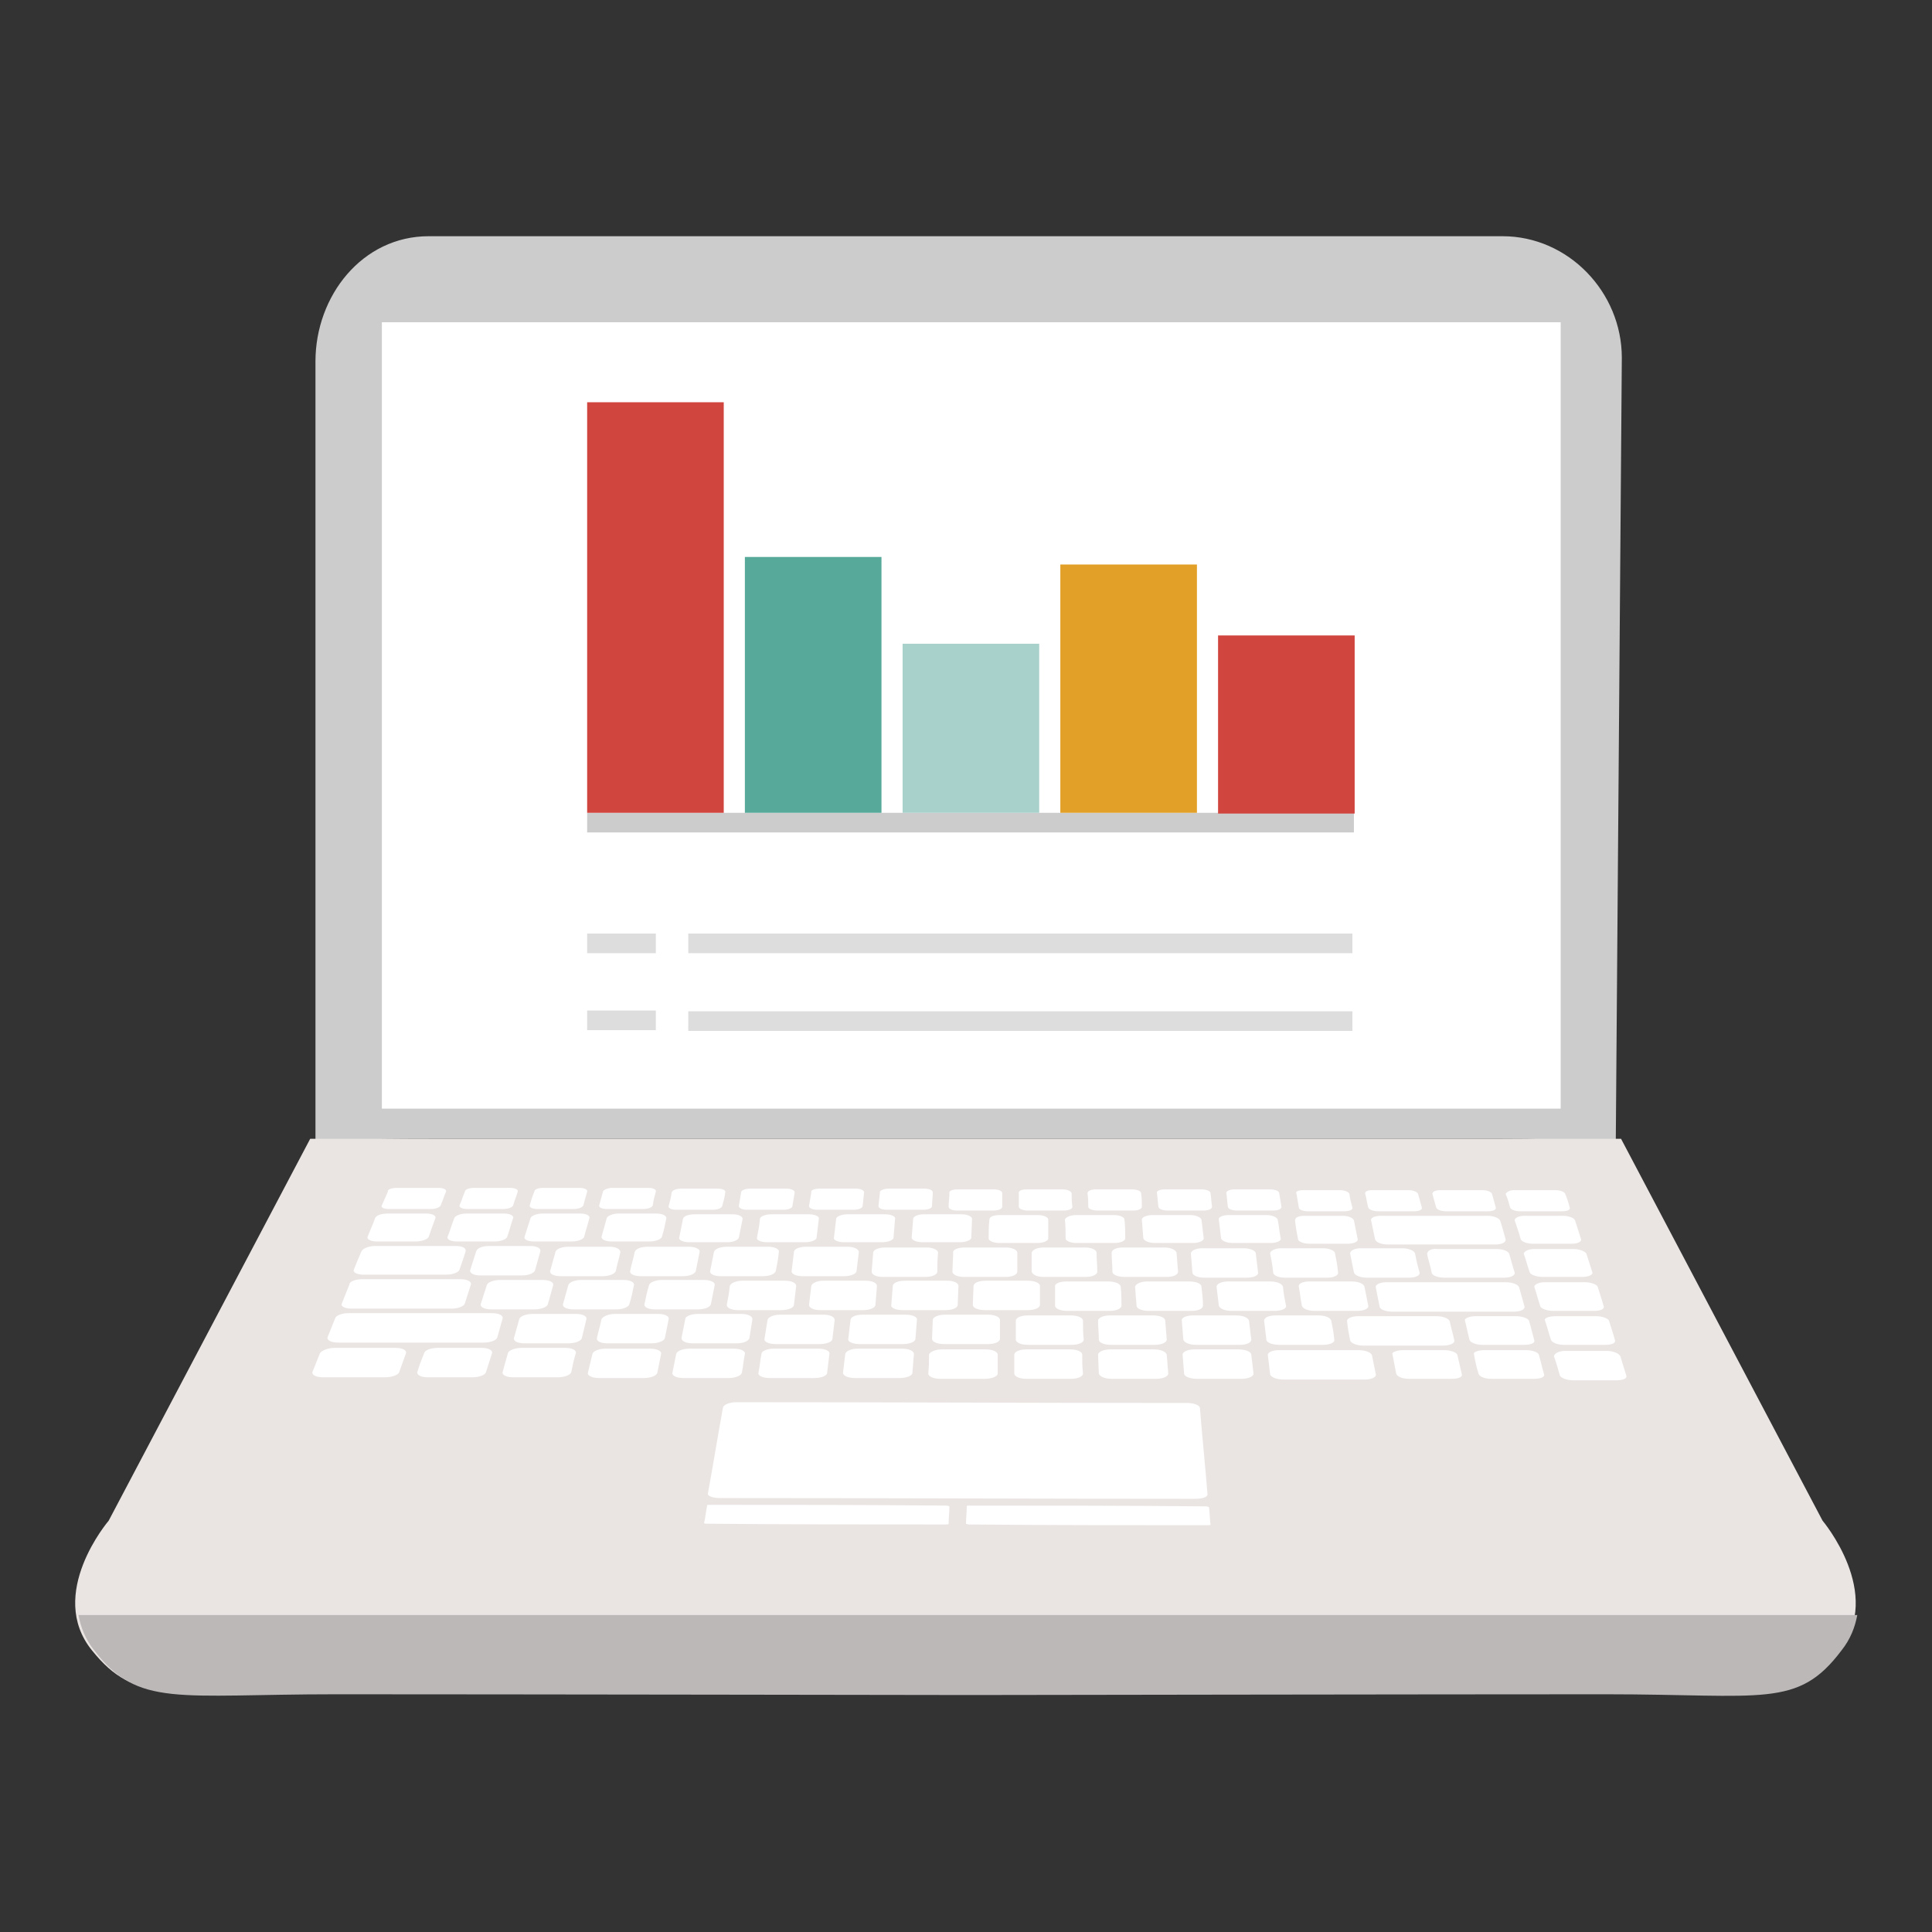
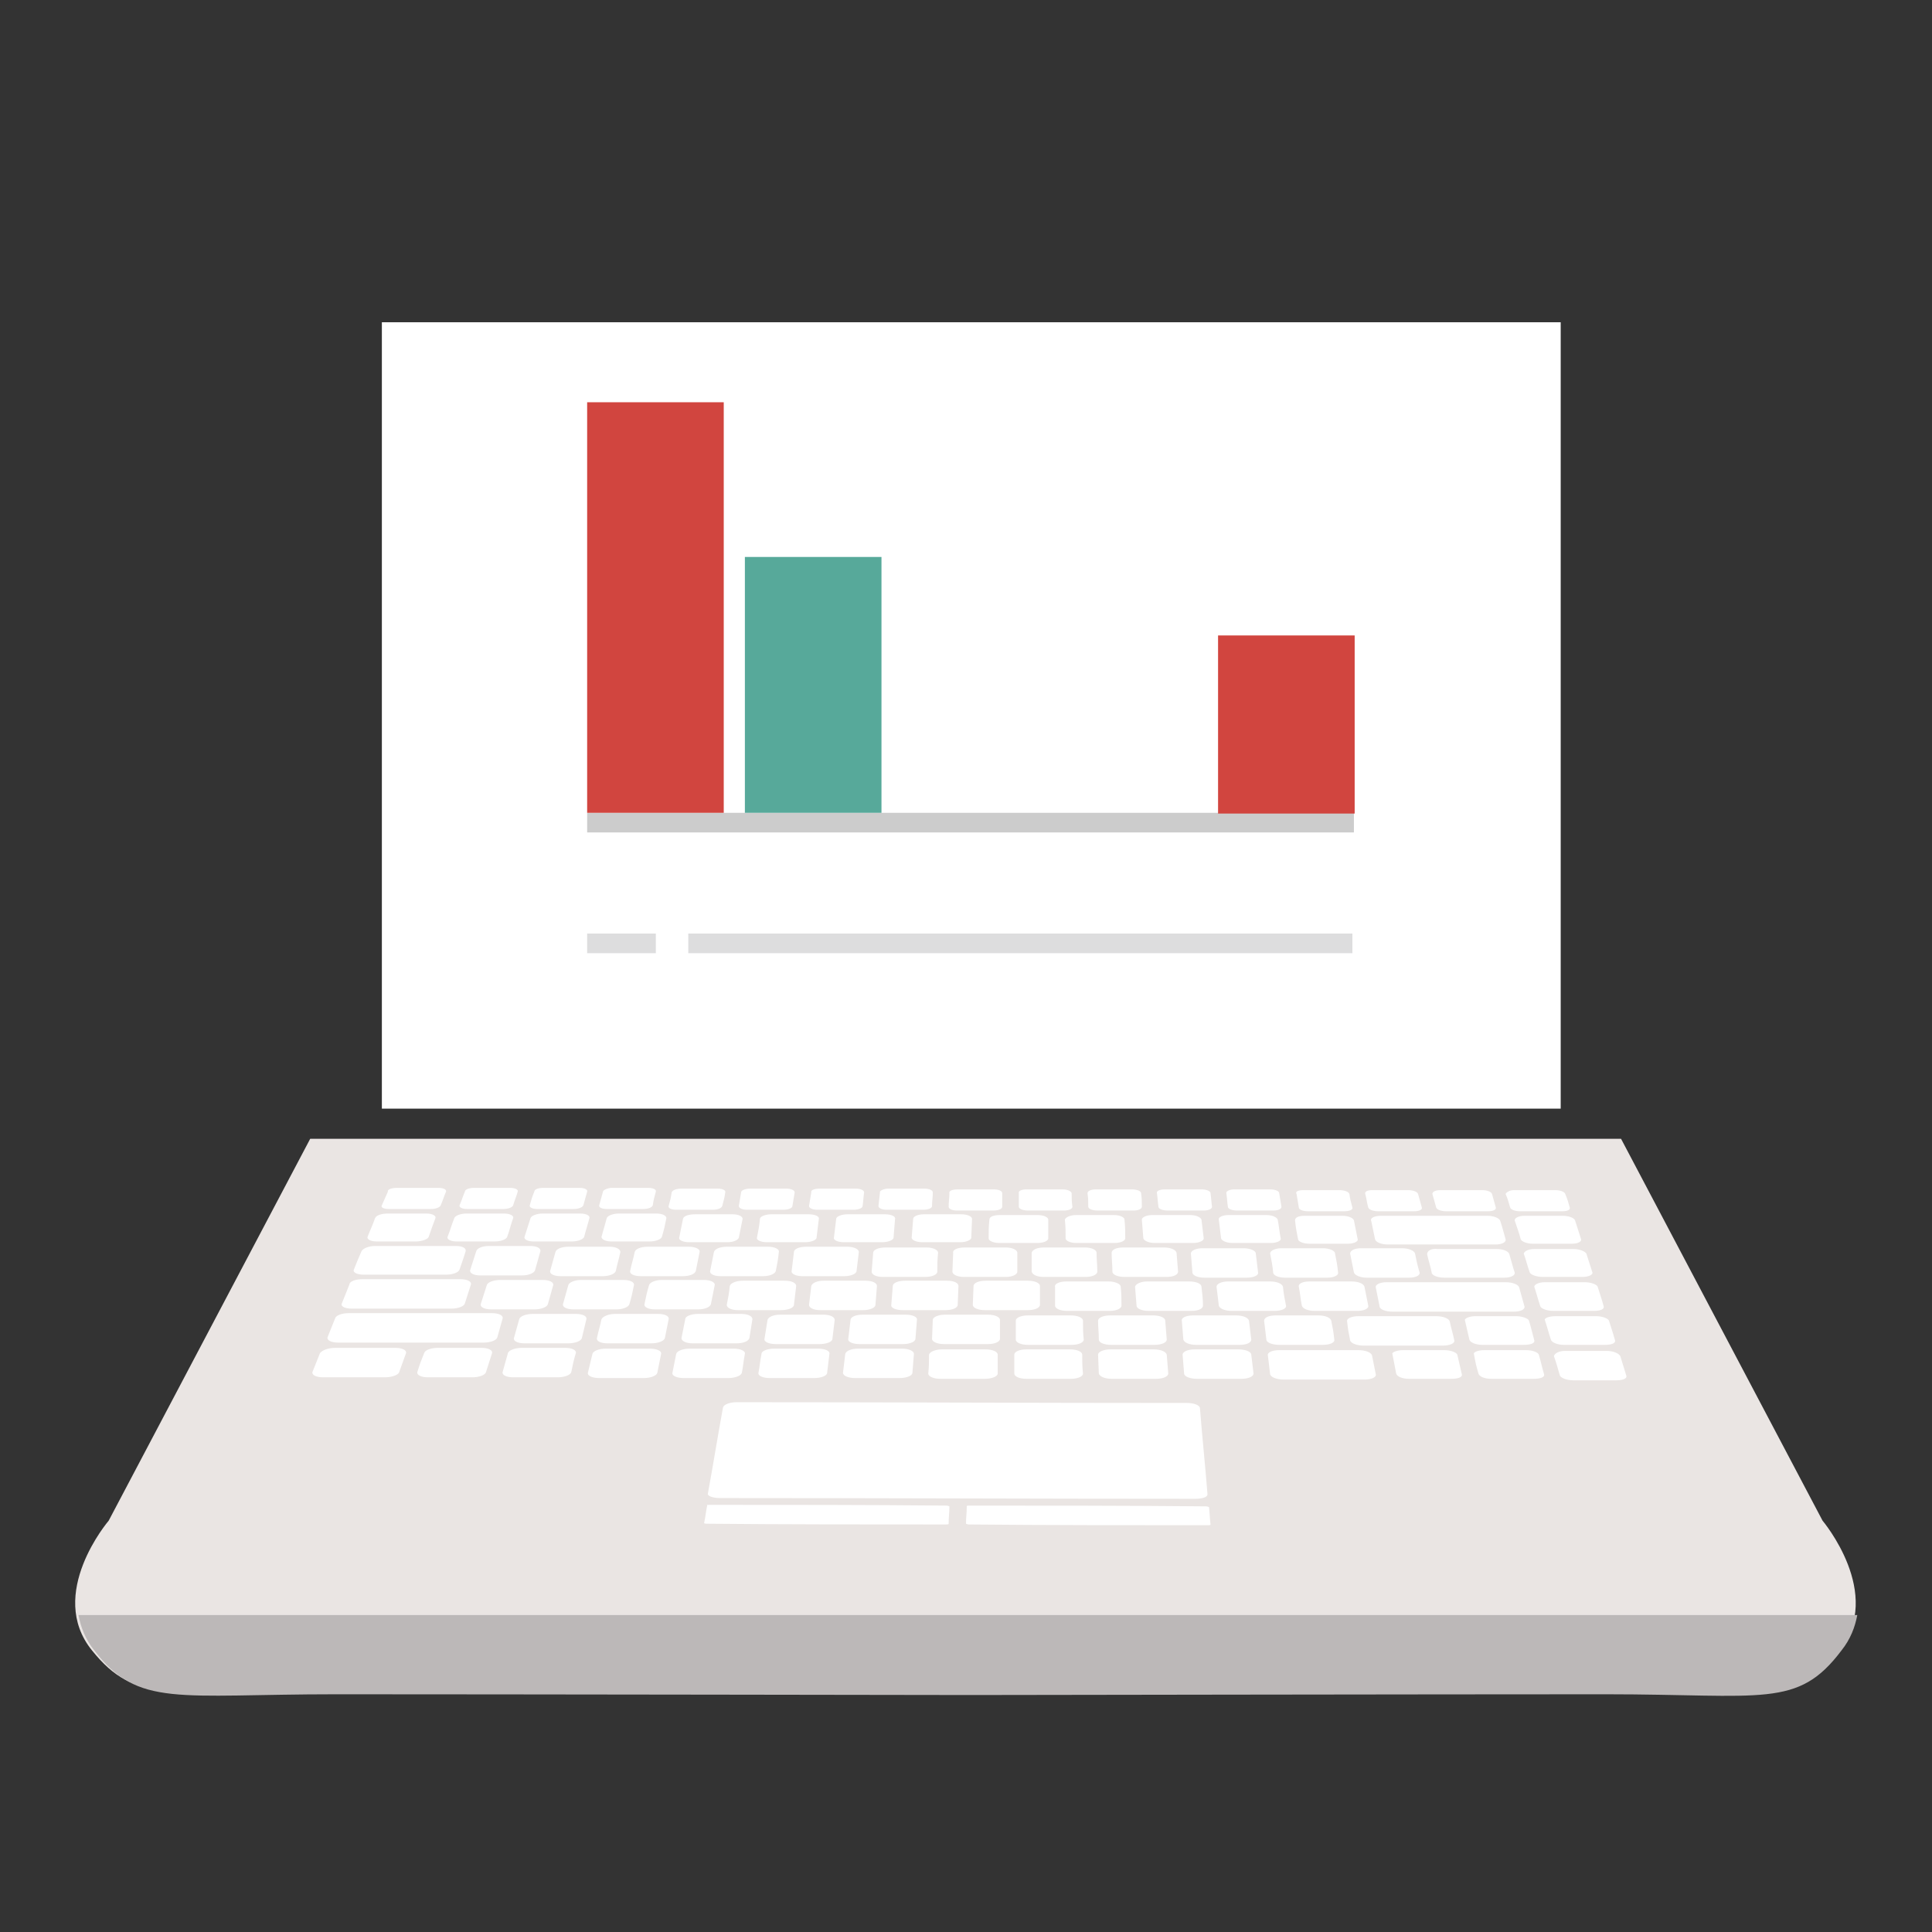
<svg xmlns="http://www.w3.org/2000/svg" version="1.1" x="0px" y="0px" viewBox="0 0 256 256" enable-background="new 0 0 256 256" xml:space="preserve">
  <rect x="0" y="0" width="256" height="256" fill="#333333" stroke="none" />
  <g>
-     <path fill="#cccccc" d="M214.1,151.3c0,0-6.2-0.4-15-0.4H56.8c-8.7,0-15,0.2-15,0.2V47.9c0-8.7,6.2-16.6,15-16.6h142.3 c8.7,0,15.8,7.4,15.8,16.1L214.1,151.3L214.1,151.3z" />
    <path fill="#ffffff" d="M50.6,42.7h156.2v104.2H50.6V42.7z" />
    <path fill="#eae5e3" d="M241.5,201.5l-26.7-50.6H41.1l-26.7,50.6c0,0-8.3,9.7-2.2,17.2c5.8,7.2,10.3,5.3,31.2,5.3h169.1 c20.9,0,25.4,1.9,31.2-5.3C249.7,211.2,241.5,201.5,241.5,201.5L241.5,201.5z" />
    <path fill="#bcb8b8" d="M10.4,214c0.3,1.6,0.9,3.2,2.1,4.7c5.8,7.6,11,5.8,32,5.8c20.9,0,84.1,0.1,84.1,0.1s63.3-0.1,84.2-0.1 c20.9,0,25.4,1.9,31.2-5.8c1.2-1.5,1.8-3.1,2.1-4.7H10.4z" />
    <path fill="#ffffff" d="M200.6,157.7l5.5,0c0.6,0,1.2,0.2,1.3,0.5c0.3,0.7,0.4,1.1,0.6,1.8c0.1,0.3-0.3,0.5-1,0.5 c-2.2,0-3.4,0-5.6,0c-0.6,0-1.2-0.2-1.3-0.5c-0.2-0.7-0.3-1.1-0.6-1.8C199.6,158,200,157.7,200.6,157.7z M202,161.1l5.1,0 c0.8,0,1.5,0.3,1.6,0.6c0.3,1,0.5,1.5,0.8,2.5c0.1,0.3-0.4,0.6-1.2,0.6l-5.2,0c-0.8,0-1.5-0.3-1.6-0.6c-0.2-0.8-0.5-1.6-0.8-2.5 C200.7,161.4,201.2,161.1,202,161.1L202,161.1z M203.3,165.5l5.2,0c0.8,0,1.5,0.3,1.7,0.6c0.3,1,0.5,1.5,0.8,2.5 c0.1,0.3-0.5,0.6-1.3,0.6l-5.3,0c-0.8,0-1.6-0.3-1.7-0.6c-0.3-0.8-0.5-1.7-0.8-2.5C202,165.8,202.5,165.5,203.3,165.5L203.3,165.5z  M204.7,169.9l5.3,0c0.8,0,1.6,0.3,1.7,0.6c0.3,1,0.5,1.5,0.8,2.6c0.1,0.4-0.5,0.6-1.3,0.6l-5.4,0c-0.8,0-1.6-0.3-1.7-0.6 c-0.3-0.9-0.5-1.7-0.8-2.6C203.3,170.2,203.9,169.9,204.7,169.9L204.7,169.9z M206.1,174.4l5.4,0c0.8,0,1.6,0.3,1.7,0.6 c0.3,1,0.5,1.5,0.8,2.6c0.1,0.4-0.5,0.6-1.3,0.6l-5.5,0c-0.8,0-1.6-0.3-1.7-0.7c-0.3-0.9-0.5-1.7-0.8-2.6 C204.6,174.7,205.2,174.4,206.1,174.4L206.1,174.4z M207.4,179l5.5,0c0.8,0,1.6,0.3,1.8,0.7l0.8,2.6c0.1,0.4-0.5,0.6-1.4,0.6 l-5.6,0c-0.9,0-1.6-0.3-1.8-0.6c-0.3-1-0.4-1.5-0.8-2.6C206,179.3,206.6,179,207.4,179z M190.9,157.7l5.5,0c0.6,0,1.2,0.2,1.3,0.5 c0.2,0.7,0.3,1.1,0.5,1.8c0.1,0.3-0.4,0.5-1,0.5l-5.6,0c-0.6,0-1.2-0.2-1.3-0.5c-0.2-0.7-0.3-1.1-0.5-1.8 C189.8,157.9,190.2,157.7,190.9,157.7L190.9,157.7z M183,161.1c4.7,0,9.4,0,14.1,0c0.8,0,1.6,0.3,1.7,0.7c0.3,0.9,0.4,1.4,0.7,2.4 c0.1,0.4-0.5,0.7-1.3,0.7c-4.8,0-9.6,0-14.3,0c-0.9,0-1.6-0.3-1.7-0.7c-0.2-1-0.3-1.4-0.5-2.4C181.5,161.4,182.1,161.1,183,161.1 L183,161.1z M190.5,165.5c3.1,0,4.7,0,7.8,0c0.9,0,1.6,0.3,1.7,0.7c0.3,1,0.4,1.5,0.7,2.4c0.1,0.4-0.5,0.7-1.4,0.7l-7.9,0 c-0.9,0-1.7-0.3-1.7-0.7c-0.2-1-0.4-1.5-0.6-2.4C189.1,165.7,189.7,165.4,190.5,165.5L190.5,165.5z M183.7,169.9 c5.3,0,10.6,0,15.8,0c0.9,0,1.7,0.3,1.8,0.7c0.3,1,0.4,1.5,0.7,2.5c0.1,0.4-0.5,0.7-1.4,0.7c-5.4,0-10.7,0-16.1,0 c-0.9,0-1.7-0.3-1.7-0.7c-0.2-1-0.3-1.5-0.5-2.5C182.2,170.2,182.9,169.9,183.7,169.9L183.7,169.9z M195.5,174.4l5.4,0 c0.8,0,1.6,0.3,1.7,0.6c0.3,1,0.4,1.5,0.7,2.6c0.1,0.4-0.5,0.6-1.4,0.6l-5.5,0c-0.8,0-1.6-0.3-1.7-0.7c-0.2-0.9-0.4-1.7-0.6-2.6 C194.1,174.7,194.7,174.4,195.5,174.4z M196.7,178.9l5.5,0c0.9,0,1.6,0.3,1.7,0.6c0.3,1,0.4,1.6,0.7,2.6c0.1,0.4-0.5,0.6-1.4,0.6 l-5.6,0c-0.9,0-1.6-0.3-1.7-0.7c-0.3-1-0.4-1.5-0.6-2.6C195.2,179.2,195.8,178.9,196.7,178.9L196.7,178.9z M181.8,157.7l4.8,0 c0.6,0,1.2,0.2,1.3,0.5c0.2,0.7,0.3,1.1,0.5,1.8c0.1,0.3-0.4,0.5-1,0.5c-1.9,0-2.9,0-4.8,0c-0.6,0-1.2-0.2-1.3-0.5 c-0.2-0.7-0.2-1.1-0.4-1.8C180.8,157.9,181.2,157.7,181.8,157.7L181.8,157.7z M172.7,157.7l4.8,0c0.6,0,1.2,0.2,1.3,0.5 c0.1,0.7,0.2,1.1,0.4,1.8c0.1,0.3-0.4,0.5-1.1,0.5l-4.8,0c-0.6,0-1.2-0.2-1.2-0.5c-0.1-0.7-0.2-1.1-0.3-1.8 C171.6,157.9,172,157.7,172.7,157.7L172.7,157.7z M163.5,157.6l4.8,0c0.6,0,1.2,0.2,1.2,0.5c0.1,0.7,0.2,1.1,0.3,1.8 c0,0.3-0.4,0.5-1.1,0.5l-4.8,0c-0.6,0-1.2-0.2-1.2-0.5c-0.1-0.7-0.1-1.1-0.2-1.8C162.4,157.9,162.9,157.6,163.5,157.6L163.5,157.6z  M154.4,157.6l4.8,0c0.6,0,1.2,0.2,1.2,0.5c0.1,0.7,0.1,1.1,0.2,1.8c0,0.3-0.5,0.5-1.1,0.5l-4.8,0c-0.6,0-1.2-0.2-1.2-0.5 c-0.1-0.7-0.1-1.1-0.2-1.8C153.2,157.8,153.7,157.6,154.4,157.6z M145.2,157.6l4.8,0c0.6,0,1.2,0.2,1.2,0.5 c0.1,0.7,0.1,1.1,0.1,1.8c0,0.3-0.5,0.5-1.1,0.5l-4.8,0c-0.6,0-1.2-0.2-1.2-0.5c0-0.7,0-1.1-0.1-1.8 C144.1,157.8,144.6,157.6,145.2,157.6z M136,157.6l4.8,0c0.6,0,1.1,0.2,1.2,0.5c0,0.7,0,1.1,0.1,1.8c0,0.3-0.5,0.5-1.1,0.5l-4.8,0 c-0.6,0-1.2-0.2-1.2-0.5l0-1.8C134.9,157.8,135.4,157.6,136,157.6L136,157.6z M126.9,157.6l4.8,0c0.6,0,1.1,0.2,1.1,0.5l0,1.8 c0,0.3-0.5,0.5-1.2,0.5l-4.8,0c-0.6,0-1.1-0.2-1.1-0.5c0-0.7,0.1-1.1,0.1-1.8C125.7,157.8,126.2,157.6,126.9,157.6L126.9,157.6z  M117.7,157.5l4.8,0c0.6,0,1.1,0.2,1.1,0.5c0,0.7-0.1,1.1-0.1,1.8c0,0.3-0.5,0.5-1.2,0.5c-1.9,0-2.9,0-4.8,0 c-0.6,0-1.1-0.2-1.1-0.5l0.2-1.8C116.5,157.8,117.1,157.5,117.7,157.5z M108.6,157.5l4.8,0c0.6,0,1.1,0.2,1.1,0.5 c-0.1,0.7-0.1,1.1-0.2,1.8c0,0.3-0.6,0.5-1.2,0.5c-1.9,0-2.9,0-4.8,0c-0.6,0-1.1-0.2-1.1-0.5c0.1-0.7,0.2-1.1,0.3-1.8 C107.4,157.7,107.9,157.5,108.6,157.5z M99.4,157.5l4.8,0c0.6,0,1.1,0.2,1.1,0.5c-0.1,0.7-0.2,1.1-0.3,1.8c0,0.3-0.6,0.5-1.2,0.5 l-4.8,0c-0.6,0-1.1-0.2-1.1-0.5c0.1-0.7,0.2-1.1,0.3-1.8C98.2,157.7,98.8,157.5,99.4,157.5z M90.3,157.5l4.8,0c0.6,0,1.1,0.2,1,0.5 c-0.1,0.7-0.2,1.1-0.4,1.8c-0.1,0.3-0.6,0.5-1.3,0.5l-4.8,0c-0.6,0-1.1-0.2-1-0.5c0.2-0.7,0.3-1.1,0.4-1.8 C89.1,157.7,89.6,157.5,90.3,157.5z M81.1,157.4l4.8,0c0.6,0,1.1,0.2,1,0.5c-0.2,0.7-0.3,1.1-0.4,1.8c-0.1,0.3-0.6,0.5-1.3,0.5 l-4.8,0c-0.6,0-1.1-0.2-1-0.5c0.2-0.7,0.3-1.1,0.5-1.8C79.9,157.7,80.5,157.4,81.1,157.4z M72,157.4l4.8,0c0.6,0,1.1,0.2,1,0.5 c-0.2,0.7-0.3,1.1-0.5,1.8c-0.1,0.3-0.7,0.5-1.3,0.5l-4.8,0c-0.6,0-1.1-0.2-1-0.5c0.2-0.7,0.3-1.1,0.6-1.8 C70.8,157.6,71.3,157.4,72,157.4z M62.8,157.4l4.8,0c0.6,0,1.1,0.2,1,0.5c-0.2,0.7-0.4,1.1-0.6,1.8c-0.1,0.3-0.7,0.5-1.3,0.5 l-4.8,0c-0.6,0-1.1-0.2-1-0.5c0.3-0.7,0.4-1.1,0.7-1.8C61.6,157.6,62.2,157.4,62.8,157.4z M52.6,157.4l5.5,0c0.6,0,1.1,0.2,1,0.5 c-0.3,0.7-0.4,1.1-0.7,1.8c-0.1,0.3-0.7,0.5-1.3,0.5l-5.6,0c-0.6,0-1.1-0.2-0.9-0.5c0.3-0.7,0.5-1.1,0.8-1.8 C51.3,157.6,51.9,157.4,52.6,157.4L52.6,157.4z M172.9,161.1l5,0c0.8,0,1.4,0.3,1.5,0.6c0.2,1,0.3,1.5,0.5,2.5 c0.1,0.3-0.5,0.6-1.3,0.6l-5.1,0c-0.8,0-1.5-0.3-1.5-0.6c-0.2-1-0.3-1.5-0.4-2.5C171.6,161.3,172.1,161.1,172.9,161.1L172.9,161.1z  M162.8,161l5,0c0.8,0,1.4,0.3,1.5,0.6c0.2,1,0.2,1.5,0.4,2.5c0.1,0.3-0.5,0.6-1.3,0.6l-5.1,0c-0.8,0-1.4-0.3-1.5-0.6 c-0.1-1-0.2-1.5-0.3-2.5C161.4,161.3,162,161,162.8,161z M152.7,161l5,0c0.8,0,1.4,0.3,1.5,0.6c0.1,1,0.2,1.5,0.3,2.5 c0,0.3-0.6,0.6-1.4,0.6l-5.1,0c-0.8,0-1.4-0.3-1.5-0.6c-0.1-1-0.1-1.5-0.2-2.5C151.3,161.3,151.9,161,152.7,161L152.7,161z  M142.6,161l5,0c0.8,0,1.4,0.3,1.4,0.6c0.1,1,0.1,1.5,0.1,2.5c0,0.3-0.6,0.6-1.4,0.6l-5.1,0c-0.8,0-1.4-0.3-1.4-0.6 c0-1,0-1.5-0.1-2.5C141.2,161.3,141.8,161,142.6,161z M132.5,161l5,0c0.8,0,1.4,0.3,1.4,0.6c0,1,0,1.5,0,2.5c0,0.3-0.6,0.6-1.4,0.6 l-5.1,0c-0.8,0-1.4-0.3-1.4-0.6c0-1,0-1.5,0.1-2.5C131.1,161.2,131.7,161,132.5,161L132.5,161z M122.4,160.9l5,0 c0.8,0,1.4,0.3,1.4,0.6l-0.1,2.5c0,0.3-0.7,0.6-1.4,0.6l-5.1,0c-0.8,0-1.4-0.3-1.4-0.6c0.1-1,0.1-1.5,0.2-2.5 C121,161.2,121.6,160.9,122.4,160.9L122.4,160.9z M112.3,160.9l5,0c0.8,0,1.4,0.3,1.3,0.6c-0.1,1-0.1,1.5-0.2,2.5 c0,0.3-0.7,0.6-1.5,0.6c-2,0-3.1,0-5.1,0c-0.8,0-1.4-0.3-1.3-0.6c0.1-1,0.2-1.5,0.3-2.5C110.8,161.2,111.5,160.9,112.3,160.9 L112.3,160.9z M102.2,160.9l5,0c0.8,0,1.4,0.3,1.3,0.6c-0.1,1-0.2,1.5-0.3,2.5c0,0.3-0.7,0.6-1.5,0.6l-5.1,0 c-0.8,0-1.4-0.3-1.3-0.6c0.2-1,0.3-1.5,0.4-2.5C100.7,161.2,101.4,160.9,102.2,160.9z M92.1,160.9l5,0c0.8,0,1.3,0.3,1.3,0.6 c-0.2,1-0.3,1.5-0.5,2.5c-0.1,0.3-0.7,0.6-1.5,0.6l-5.1,0c-0.8,0-1.4-0.3-1.3-0.6c0.2-1,0.3-1.5,0.5-2.5 C90.6,161.1,91.3,160.9,92.1,160.9z M82,160.8c2,0,3,0,5,0c0.8,0,1.3,0.3,1.3,0.6c-0.2,1-0.3,1.5-0.6,2.5c-0.1,0.3-0.8,0.6-1.6,0.6 l-5.1,0c-0.8,0-1.3-0.3-1.3-0.6c0.3-1,0.4-1.5,0.7-2.5C80.5,161.1,81.2,160.8,82,160.8z M71.9,160.8c2,0,3,0,5,0 c0.8,0,1.3,0.3,1.2,0.6c-0.2,0.8-0.5,1.7-0.7,2.5c-0.1,0.3-0.8,0.6-1.6,0.6l-5.1,0c-0.8,0-1.3-0.3-1.2-0.6c0.3-1,0.5-1.5,0.8-2.5 C70.4,161.1,71.1,160.8,71.9,160.8z M61.8,160.8c2,0,3,0,5,0c0.8,0,1.3,0.3,1.2,0.6c-0.3,0.8-0.5,1.7-0.8,2.5 c-0.1,0.3-0.8,0.6-1.6,0.6c-2,0-3.1,0-5.1,0c-0.8,0-1.3-0.3-1.2-0.6c0.4-1,0.5-1.5,0.9-2.5C60.3,161.1,61,160.8,61.8,160.8 L61.8,160.8z M51.4,160.8c2,0,3.1,0,5.1,0c0.8,0,1.3,0.3,1.2,0.6c-0.3,0.8-0.6,1.6-0.9,2.5c-0.1,0.3-0.9,0.6-1.7,0.6l-5.2,0 c-0.8,0-1.3-0.3-1.2-0.6c0.3-0.8,0.7-1.6,1-2.5C49.9,161,50.6,160.8,51.4,160.8z M49.7,165.1c3.6,0,7.1,0,10.7,0 c0.9,0,1.4,0.3,1.3,0.7c-0.3,1-0.5,1.5-0.8,2.4c-0.1,0.4-0.9,0.7-1.8,0.7c-3.6,0-7.3,0-10.9,0c-0.9,0-1.5-0.3-1.3-0.7 c0.4-1,0.6-1.5,1-2.4C48.1,165.4,48.9,165.1,49.7,165.1z M48,169.5c4.3,0,8.6,0,13,0c0.9,0,1.5,0.3,1.4,0.7c-0.3,1-0.5,1.5-0.8,2.5 c-0.1,0.4-0.9,0.7-1.8,0.7c-4.4,0-8.8,0-13.2,0c-0.9,0-1.5-0.3-1.3-0.7c0.4-1,0.6-1.5,1-2.5C46.3,169.8,47.1,169.5,48,169.5z  M46.2,174c6.3,0,12.6,0,19,0c0.9,0,1.5,0.3,1.4,0.7c-0.3,1-0.4,1.5-0.7,2.5c-0.1,0.4-0.9,0.7-1.8,0.7c-6.4,0-12.9,0-19.3,0 c-0.9,0-1.5-0.3-1.4-0.7c0.4-1,0.6-1.5,1-2.5C44.5,174.3,45.3,174,46.2,174z M44.4,178.6c2.7,0,5.4,0,8,0c0.9,0,1.5,0.3,1.4,0.7 c-0.3,0.8-0.6,1.7-0.9,2.5c-0.1,0.4-1,0.7-1.9,0.7c-2.7,0-5.4,0-8.2,0c-0.9,0-1.5-0.3-1.4-0.7l1-2.5 C42.7,178.9,43.5,178.6,44.4,178.6z M64.8,165.1l5.5,0c0.8,0,1.4,0.3,1.3,0.7c-0.3,1-0.4,1.5-0.7,2.5c-0.1,0.4-0.9,0.7-1.7,0.7 l-5.6,0c-0.8,0-1.4-0.3-1.3-0.7c0.3-1,0.5-1.5,0.8-2.5C63.2,165.4,63.9,165.1,64.8,165.1z M75.3,165.2l5.5,0c0.8,0,1.4,0.3,1.4,0.7 c-0.2,1-0.4,1.5-0.6,2.5c-0.1,0.4-0.9,0.7-1.7,0.7l-5.6,0c-0.9,0-1.5-0.3-1.4-0.7c0.3-1,0.4-1.5,0.7-2.5 C73.7,165.5,74.4,165.2,75.3,165.2L75.3,165.2z M85.8,165.2l5.5,0c0.8,0,1.5,0.3,1.4,0.7c-0.2,1-0.3,1.5-0.5,2.5 c-0.1,0.4-0.8,0.7-1.7,0.7l-5.6,0c-0.9,0-1.5-0.3-1.4-0.7c0.2-1,0.4-1.5,0.6-2.5C84.2,165.5,84.9,165.2,85.8,165.2z M96.3,165.2 c2.2,0,3.3,0,5.5,0c0.8,0,1.5,0.3,1.4,0.7c-0.1,1-0.2,1.5-0.4,2.5c-0.1,0.4-0.8,0.7-1.7,0.7c-2.2,0-3.3,0-5.6,0 c-0.9,0-1.5-0.3-1.4-0.7c0.2-1,0.3-1.5,0.5-2.5C94.7,165.5,95.4,165.2,96.3,165.2z M106.8,165.2l5.5,0c0.8,0,1.5,0.3,1.5,0.7 c-0.1,1-0.2,1.5-0.3,2.5c0,0.4-0.8,0.7-1.6,0.7l-5.6,0c-0.8,0-1.5-0.3-1.4-0.7c0.1-1,0.2-1.5,0.3-2.5 C105.2,165.5,105.9,165.2,106.8,165.2z M117.3,165.3l5.5,0c0.8,0,1.5,0.3,1.5,0.7c-0.1,1-0.1,1.5-0.1,2.5c0,0.4-0.7,0.7-1.6,0.7 l-5.6,0c-0.9,0-1.5-0.3-1.5-0.7c0.1-1,0.1-1.5,0.2-2.5C115.7,165.6,116.4,165.3,117.3,165.3z M127.8,165.3l5.5,0 c0.8,0,1.5,0.3,1.5,0.7l0,2.5c0,0.4-0.7,0.7-1.5,0.7l-5.6,0c-0.8,0-1.5-0.3-1.5-0.7l0.1-2.5C126.2,165.6,126.9,165.3,127.8,165.3z  M138.3,165.3c2.2,0,3.3,0,5.5,0c0.8,0,1.5,0.3,1.5,0.7c0,1,0.1,1.5,0.1,2.5c0,0.4-0.7,0.7-1.5,0.7l-5.6,0c-0.9,0-1.5-0.3-1.6-0.7 c0-1,0-1.5,0-2.5C136.8,165.6,137.4,165.3,138.3,165.3z M148.8,165.3l5.5,0c0.8,0,1.5,0.3,1.6,0.7c0.1,1,0.1,1.5,0.2,2.5 c0,0.4-0.6,0.7-1.5,0.7l-5.6,0c-0.9,0-1.6-0.3-1.6-0.7c0-1-0.1-1.5-0.1-2.5C147.3,165.6,147.9,165.3,148.8,165.3L148.8,165.3z  M159.3,165.4c2.2,0,3.3,0,5.5,0c0.8,0,1.6,0.3,1.6,0.7c0.1,1,0.2,1.5,0.3,2.5c0.1,0.4-0.6,0.7-1.5,0.7l-5.6,0 c-0.9,0-1.6-0.3-1.6-0.7c-0.1-1-0.1-1.5-0.2-2.5C157.8,165.7,158.5,165.4,159.3,165.4z M169.8,165.4l5.5,0c0.8,0,1.6,0.3,1.6,0.7 c0.2,1,0.3,1.5,0.4,2.5c0.1,0.4-0.6,0.7-1.4,0.7l-5.6,0c-0.9,0-1.6-0.3-1.6-0.7c-0.1-1-0.2-1.5-0.4-2.5 C168.3,165.7,169,165.4,169.8,165.4z M180.3,165.4l5.5,0c0.8,0,1.6,0.3,1.7,0.7c0.2,1,0.3,1.5,0.6,2.5c0.1,0.4-0.5,0.7-1.4,0.7 l-5.6,0c-0.8,0-1.6-0.3-1.7-0.7c-0.2-1-0.3-1.5-0.5-2.5C178.9,165.7,179.5,165.4,180.3,165.4L180.3,165.4z M66.3,169.6l5.6,0 c0.9,0,1.5,0.3,1.4,0.7c-0.3,1-0.4,1.5-0.7,2.5c-0.1,0.4-0.9,0.7-1.8,0.7c-2.3,0-3.4,0-5.7,0c-0.9,0-1.5-0.3-1.4-0.7 c0.3-1,0.5-1.5,0.8-2.5C64.6,169.9,65.4,169.6,66.3,169.6z M77,169.6l5.6,0c0.9,0,1.5,0.3,1.4,0.7c-0.2,1-0.3,1.5-0.6,2.5 c-0.1,0.4-0.9,0.7-1.7,0.7l-5.7,0c-0.9,0-1.5-0.3-1.4-0.7c0.3-1,0.4-1.5,0.7-2.5C75.4,169.9,76.2,169.6,77,169.6L77,169.6z  M87.7,169.6l5.6,0c0.8,0,1.5,0.3,1.4,0.7c-0.2,1-0.3,1.5-0.5,2.5c-0.1,0.4-0.8,0.7-1.7,0.7l-5.7,0c-0.9,0-1.5-0.3-1.4-0.7 c0.2-1,0.3-1.5,0.6-2.5C86.1,169.9,86.9,169.6,87.7,169.6z M98.4,169.7l5.6,0c0.9,0,1.5,0.3,1.5,0.7c-0.1,1-0.2,1.5-0.3,2.5 c0,0.4-0.8,0.7-1.7,0.7l-5.7,0c-0.9,0-1.5-0.3-1.5-0.7c0.2-1,0.3-1.5,0.4-2.5C96.8,170,97.6,169.7,98.4,169.7z M109.1,169.7l5.6,0 c0.9,0,1.5,0.3,1.5,0.7l-0.2,2.5c0,0.4-0.8,0.7-1.6,0.7l-5.7,0c-0.9,0-1.5-0.3-1.5-0.7c0.1-0.8,0.2-1.7,0.3-2.5 C107.6,170,108.3,169.7,109.1,169.7L109.1,169.7z M119.9,169.7l5.6,0c0.9,0,1.5,0.3,1.5,0.7l-0.1,2.5c0,0.4-0.7,0.7-1.6,0.7l-5.7,0 c-0.9,0-1.6-0.3-1.5-0.7l0.2-2.5C118.3,170,119,169.7,119.9,169.7z M130.6,169.7l5.6,0c0.9,0,1.6,0.3,1.6,0.7c0,1,0,1.5,0,2.5 c0,0.4-0.7,0.7-1.6,0.7c-2.3,0-3.4,0-5.7,0c-0.9,0-1.6-0.3-1.6-0.7l0.1-2.5C129,170,129.7,169.7,130.6,169.7L130.6,169.7z  M141.3,169.8l5.6,0c0.8,0,1.6,0.3,1.6,0.7c0.1,1,0.1,1.5,0.1,2.5c0,0.4-0.7,0.7-1.5,0.7l-5.7,0c-0.9,0-1.6-0.3-1.6-0.7 c0-1,0-1.5,0-2.5C139.7,170.1,140.4,169.8,141.3,169.8L141.3,169.8z M152,169.8l5.6,0c0.9,0,1.6,0.3,1.6,0.7c0.1,1,0.2,1.5,0.2,2.5 c0,0.4-0.6,0.7-1.5,0.7l-5.7,0c-0.9,0-1.6-0.3-1.6-0.7c-0.1-1-0.1-1.5-0.2-2.5C150.5,170.1,151.2,169.8,152,169.8L152,169.8z  M162.7,169.8l5.6,0c0.9,0,1.6,0.3,1.7,0.7c0.1,1,0.2,1.5,0.4,2.5c0.1,0.4-0.6,0.7-1.5,0.7l-5.7,0c-0.9,0-1.6-0.3-1.7-0.7 c-0.1-1-0.2-1.5-0.3-2.5C161.2,170.1,161.9,169.8,162.7,169.8z M173.5,169.8l5.6,0c0.9,0,1.6,0.3,1.7,0.7c0.2,1,0.3,1.5,0.5,2.5 c0.1,0.4-0.6,0.7-1.4,0.7l-5.7,0c-0.9,0-1.6-0.3-1.7-0.7c-0.2-1-0.2-1.5-0.4-2.5C172,170.1,172.6,169.8,173.5,169.8L173.5,169.8z  M70.6,174.1l5.7,0c0.9,0,1.5,0.3,1.4,0.7l-0.6,2.5c-0.1,0.4-0.9,0.7-1.8,0.7l-5.8,0c-0.9,0-1.5-0.3-1.4-0.7l0.7-2.5 C68.9,174.4,69.7,174.1,70.6,174.1z M81.5,174.1l5.7,0c0.9,0,1.5,0.3,1.4,0.7c-0.2,1-0.3,1.5-0.5,2.5c-0.1,0.4-0.9,0.7-1.8,0.7 l-5.8,0c-0.9,0-1.5-0.3-1.4-0.7c0.2-1,0.4-1.5,0.6-2.5C79.9,174.4,80.7,174.1,81.5,174.1z M92.5,174.1c2.3,0,3.4,0,5.7,0 c0.9,0,1.5,0.3,1.5,0.7l-0.4,2.5c-0.1,0.4-0.8,0.7-1.7,0.7l-5.8,0c-0.9,0-1.5-0.3-1.5-0.7c0.2-1,0.3-1.5,0.5-2.5 C90.8,174.4,91.6,174.1,92.5,174.1L92.5,174.1z M103.4,174.2l5.7,0c0.9,0,1.5,0.3,1.5,0.7l-0.3,2.5c0,0.4-0.8,0.7-1.7,0.7l-5.8,0 c-0.9,0-1.6-0.3-1.5-0.7l0.4-2.5C101.8,174.5,102.5,174.2,103.4,174.2z M114.3,174.2l5.7,0c0.9,0,1.6,0.3,1.5,0.7l-0.2,2.5 c0,0.4-0.8,0.7-1.6,0.7c-2.3,0-3.5,0-5.8,0c-0.9,0-1.6-0.3-1.5-0.7l0.3-2.5C112.7,174.5,113.4,174.2,114.3,174.2z M125.2,174.2 c2.3,0,3.4,0,5.7,0c0.9,0,1.6,0.3,1.6,0.7l0,2.5c0,0.4-0.7,0.7-1.6,0.7l-5.8,0c-0.9,0-1.6-0.3-1.6-0.7l0.1-2.5 C123.6,174.5,124.4,174.2,125.2,174.2L125.2,174.2z M136.2,174.3l5.7,0c0.9,0,1.6,0.3,1.6,0.7c0,1,0,1.5,0.1,2.5 c0,0.4-0.7,0.7-1.6,0.7l-5.8,0c-0.9,0-1.6-0.3-1.6-0.7c0-1,0-1.5,0-2.5C134.6,174.6,135.3,174.3,136.2,174.3z M147.1,174.3l5.7,0 c0.9,0,1.6,0.3,1.6,0.7l0.2,2.5c0,0.4-0.7,0.7-1.6,0.7l-5.8,0c-0.9,0-1.6-0.3-1.6-0.7c0-1-0.1-1.5-0.1-2.5 C145.5,174.6,146.2,174.3,147.1,174.3L147.1,174.3z M158.1,174.3c2.3,0,3.4,0,5.7,0c0.9,0,1.6,0.3,1.7,0.7c0.1,1,0.2,1.5,0.3,2.5 c0,0.4-0.6,0.7-1.5,0.7l-5.8,0c-0.9,0-1.6-0.3-1.7-0.7c-0.1-1-0.1-1.5-0.2-2.5C156.5,174.6,157.2,174.3,158.1,174.3L158.1,174.3z  M169,174.3l5.7,0c0.9,0,1.6,0.3,1.7,0.7c0.2,1,0.3,1.5,0.4,2.5c0.1,0.4-0.6,0.7-1.5,0.7l-5.8,0c-0.9,0-1.7-0.3-1.7-0.7 c-0.1-1-0.2-1.5-0.3-2.5C167.5,174.6,168.1,174.3,169,174.3z M180,174.4c3.4,0,6.9,0,10.3,0c0.9,0,1.7,0.3,1.8,0.7 c0.2,1,0.4,1.5,0.6,2.5c0.1,0.4-0.6,0.7-1.5,0.7l-10.5,0c-0.9,0-1.7-0.3-1.8-0.7c-0.2-1-0.3-1.5-0.4-2.5 C178.4,174.7,179.1,174.4,180,174.4L180,174.4z M58,178.6l5.8,0c0.9,0,1.5,0.3,1.4,0.7l-0.8,2.5c-0.1,0.4-0.9,0.7-1.8,0.7l-5.9,0 c-0.9,0-1.5-0.3-1.4-0.7c0.3-1,0.5-1.5,0.9-2.5C56.3,178.9,57.1,178.6,58,178.6z M69.1,178.6c2.3,0,3.5,0,5.8,0 c0.9,0,1.5,0.3,1.4,0.7c-0.3,1-0.4,1.5-0.6,2.5c-0.1,0.4-0.9,0.7-1.8,0.7c-2.4,0-3.5,0-5.9,0c-0.9,0-1.5-0.3-1.4-0.7 c0.3-1,0.4-1.5,0.7-2.5C67.4,178.9,68.3,178.6,69.1,178.6L69.1,178.6z M80.3,178.7l5.8,0c0.9,0,1.6,0.3,1.5,0.7 c-0.2,1-0.3,1.5-0.5,2.5c-0.1,0.4-0.9,0.7-1.8,0.7c-2.4,0-3.5,0-5.9,0c-0.9,0-1.6-0.3-1.5-0.7l0.6-2.5 C78.6,179,79.4,178.7,80.3,178.7z M91.4,178.7c2.3,0,3.5,0,5.8,0c0.9,0,1.6,0.3,1.5,0.7c-0.2,1-0.2,1.5-0.4,2.5 c-0.1,0.4-0.9,0.7-1.8,0.7l-5.9,0c-0.9,0-1.6-0.3-1.5-0.7l0.5-2.5C89.7,179,90.5,178.7,91.4,178.7L91.4,178.7z M102.6,178.7l5.8,0 c0.9,0,1.6,0.3,1.5,0.7l-0.3,2.5c0,0.4-0.8,0.7-1.7,0.7l-5.9,0c-0.9,0-1.6-0.3-1.5-0.7c0.2-1,0.2-1.5,0.4-2.5 C100.9,179,101.7,178.7,102.6,178.7z M113.7,178.7l5.8,0c0.9,0,1.6,0.3,1.6,0.7c-0.1,1-0.1,1.5-0.2,2.5c0,0.4-0.8,0.7-1.7,0.7 l-5.9,0c-0.9,0-1.6-0.3-1.6-0.7l0.3-2.5C112.1,179,112.8,178.7,113.7,178.7z M124.8,178.8l5.8,0c0.9,0,1.6,0.3,1.6,0.7l0,2.5 c0,0.4-0.8,0.7-1.7,0.7l-5.9,0c-0.9,0-1.6-0.3-1.6-0.7c0.1-1,0.1-1.5,0.1-2.5C123.2,179.1,124,178.8,124.8,178.8z M136,178.8l5.8,0 c0.9,0,1.6,0.3,1.6,0.7c0,1,0,1.5,0.1,2.5c0,0.4-0.7,0.7-1.6,0.7l-5.9,0c-0.9,0-1.6-0.3-1.6-0.7l0-2.5 C134.4,179.1,135.1,178.8,136,178.8z M147.1,178.8l5.8,0c0.9,0,1.6,0.3,1.7,0.7l0.2,2.5c0,0.4-0.7,0.7-1.6,0.7c-2.4,0-3.5,0-5.9,0 c-0.9,0-1.6-0.3-1.7-0.7l-0.1-2.5C145.5,179.1,146.3,178.8,147.1,178.8L147.1,178.8z M158.3,178.8l5.8,0c0.9,0,1.7,0.3,1.7,0.7 l0.3,2.5c0,0.4-0.7,0.7-1.6,0.7c-2.4,0-3.5,0-5.9,0c-0.9,0-1.7-0.3-1.7-0.7c-0.1-1-0.1-1.5-0.2-2.5 C156.7,179.1,157.4,178.8,158.3,178.8L158.3,178.8z M169.5,178.9c3.5,0,7,0,10.5,0c0.9,0,1.7,0.3,1.8,0.7l0.5,2.5 c0.1,0.4-0.6,0.7-1.5,0.7c-3.6,0-7.1,0-10.7,0c-0.9,0-1.7-0.3-1.8-0.7c-0.1-1-0.2-1.5-0.3-2.5C167.9,179.2,168.6,178.9,169.5,178.9 L169.5,178.9z M185.9,178.9l5.5,0c0.8,0,1.6,0.3,1.7,0.6l0.6,2.6c0.1,0.4-0.5,0.6-1.4,0.6l-5.6,0c-0.9,0-1.6-0.3-1.7-0.7l-0.5-2.6 C184.4,179.2,185.1,178.9,185.9,178.9L185.9,178.9z M97.6,185.8c19.9,0,39.8,0.1,59.7,0.1c0.9,0,1.7,0.3,1.7,0.7 c0.3,3.8,0.7,7.6,1,11.4c0,0.4-0.7,0.6-1.7,0.6c-21,0-41.9-0.1-62.9-0.1c-1,0-1.7-0.3-1.6-0.6c0.7-3.8,1.3-7.6,2-11.4 C95.9,186.1,96.7,185.8,97.6,185.8z M94,199.4c10.5,0,20.9,0,31.4,0.1c0.2,0,0.4,0.1,0.4,0.1c0,0.9-0.1,1.4-0.1,2.3 c0,0.1-0.2,0.1-0.4,0.1c-10.6,0-21.1,0-31.7-0.1c-0.2,0-0.4-0.1-0.3-0.1c0.2-0.9,0.2-1.3,0.4-2.3C93.6,199.4,93.8,199.4,94,199.4z  M128.4,199.5c10.5,0,20.9,0,31.4,0.1c0.2,0,0.4,0.1,0.4,0.1c0.1,0.9,0.1,1.4,0.2,2.3c0,0.1-0.2,0.1-0.3,0.1 c-10.6,0-21.1,0-31.7-0.1c-0.2,0-0.4-0.1-0.4-0.1c0-0.9,0.1-1.3,0.1-2.3C128.1,199.5,128.2,199.5,128.4,199.5z" />
    <path fill="#cccccc" d="M77.8,107.7l101.6,0v2.6l-101.6,0L77.8,107.7z" />
    <path fill="#d1453f" d="M77.8,53.3l18.1,0l0,54.4l-18.1,0L77.8,53.3z" />
-     <path fill="#57a99a" d="M98.7,73.8l18.1,0l0,33.9l-18.1,0L98.7,73.8z" />
-     <path fill="#a8d1cc" d="M119.6,85.3l18.1,0l0,22.4l-18.1,0L119.6,85.3z" />
-     <path fill="#e2a029" d="M140.5,74.8l18.1,0l0,32.9l-18.1,0L140.5,74.8z" />
+     <path fill="#57a99a" d="M98.7,73.8l18.1,0l0,33.9l-18.1,0L98.7,73.8" />
    <path fill="#d1453f" d="M161.4,84.2l18.1,0l0,23.6l-18.1,0L161.4,84.2z" />
    <path fill="#ddddde" d="M77.8,123.7l9.1,0l0,2.6l-9.1,0L77.8,123.7z M91.2,123.7l88,0l0,2.6l-88,0L91.2,123.7z" />
-     <path fill="#ddddde" d="M77.8,133.9l9.1,0l0,2.6l-9.1,0L77.8,133.9z M91.2,134l88,0l0,2.6l-88,0L91.2,134z" />
  </g>
</svg>